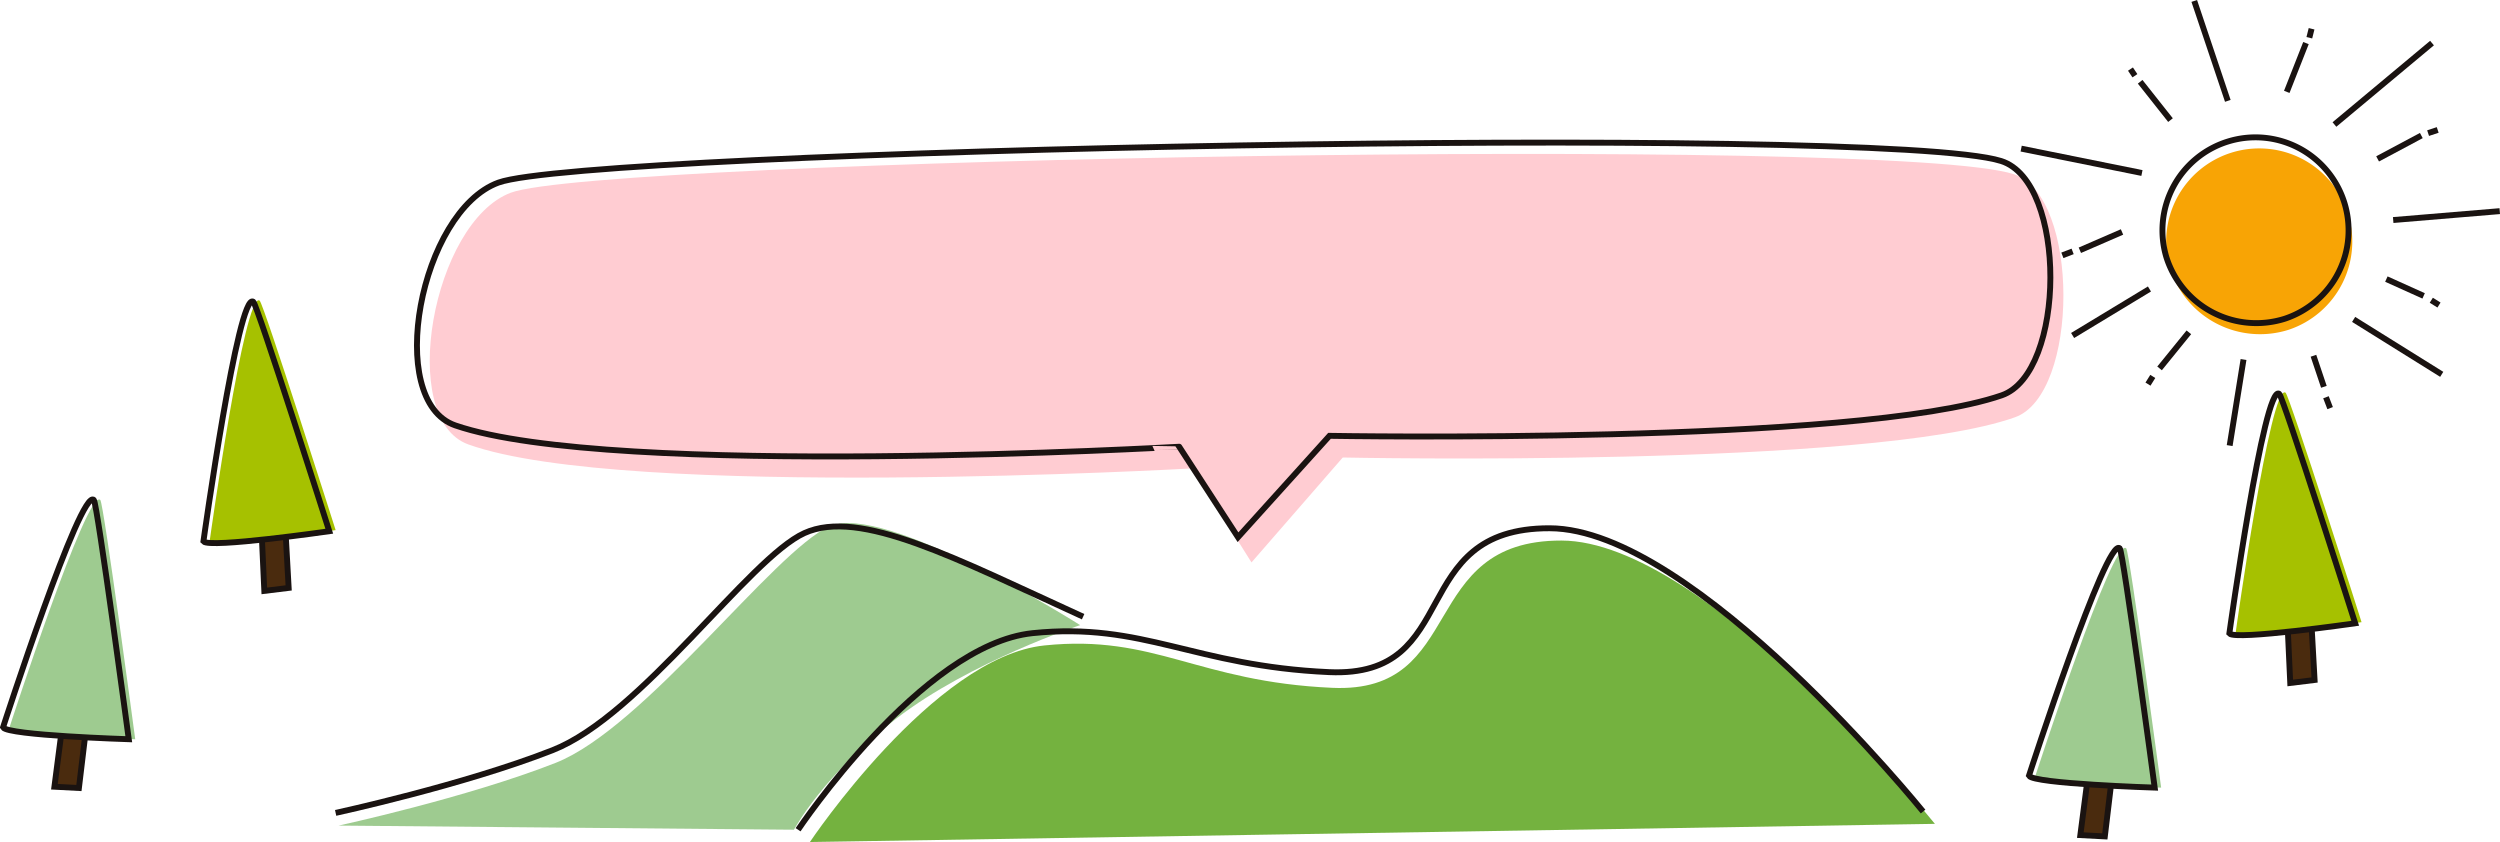
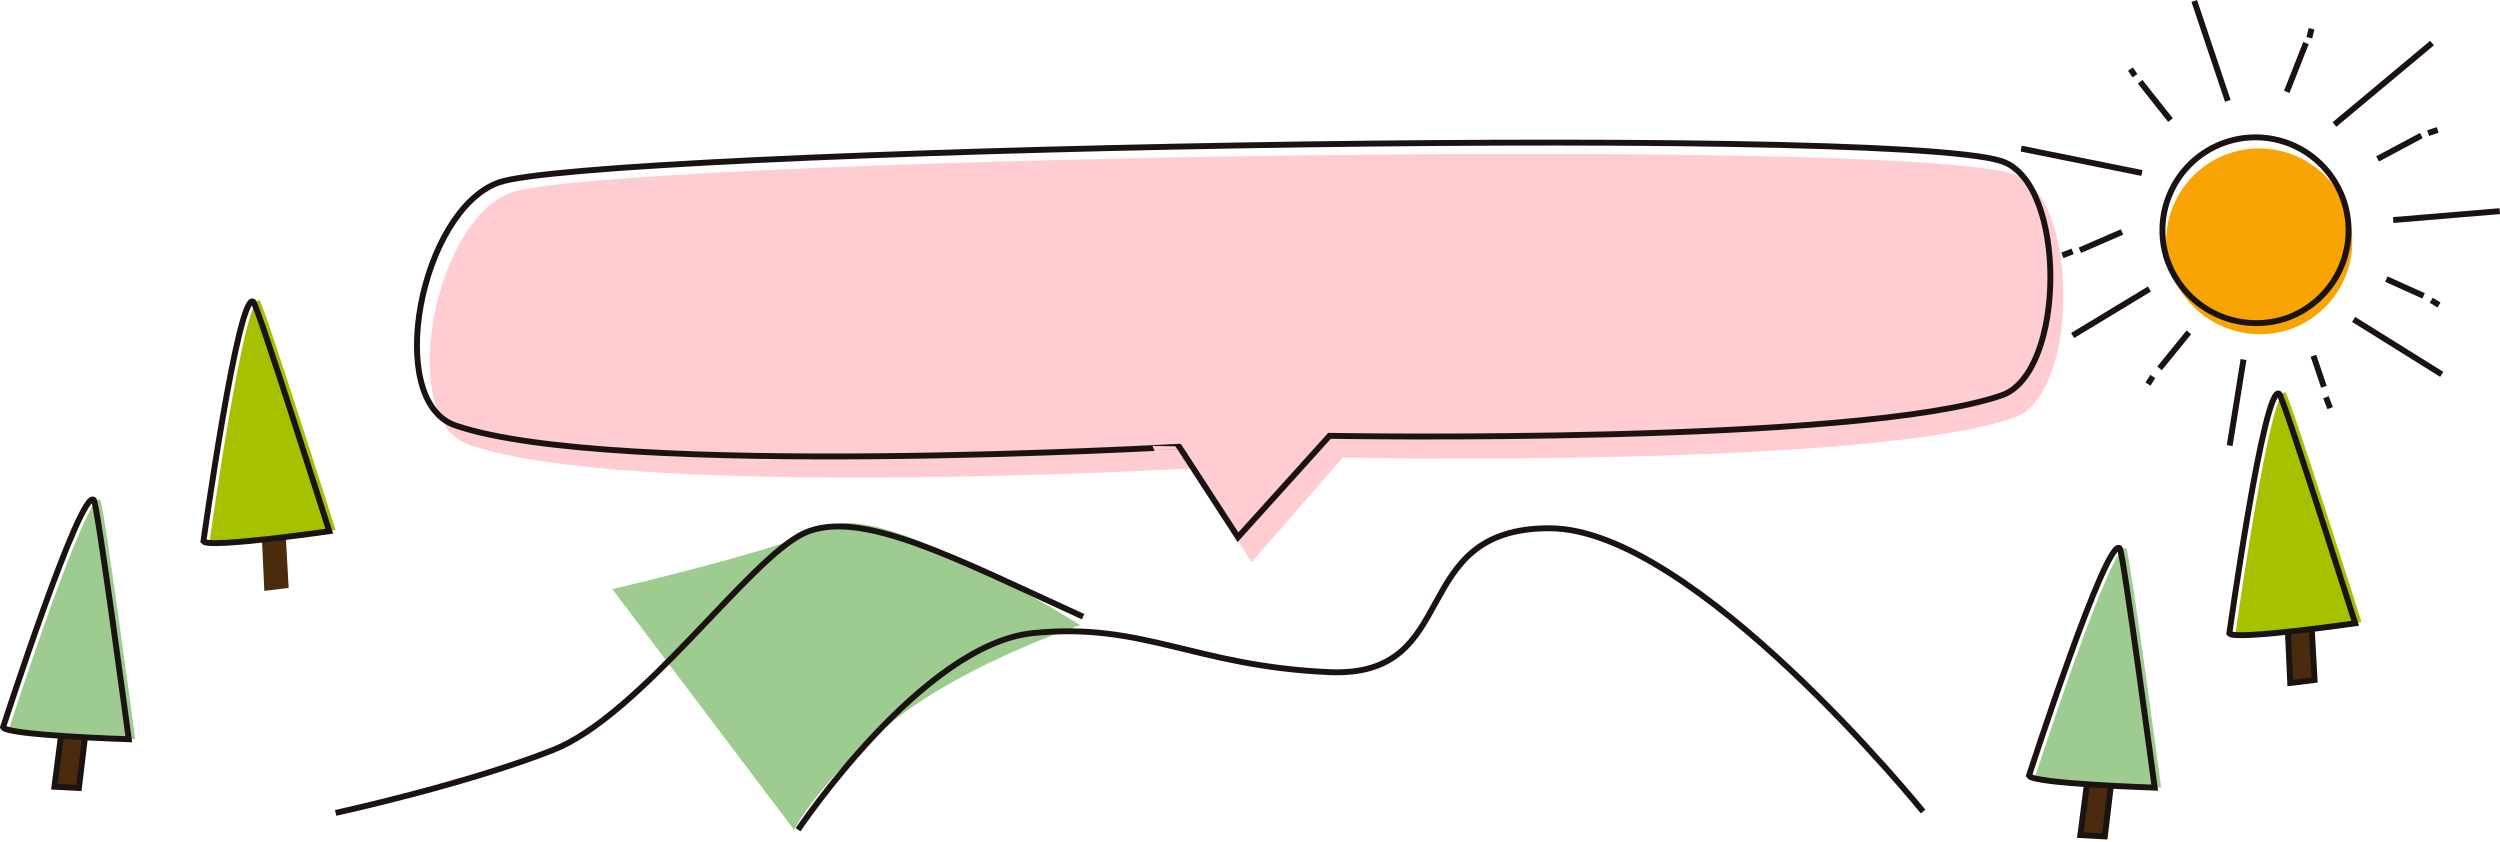
<svg xmlns="http://www.w3.org/2000/svg" width="423.264" height="142.637" viewBox="0 0 423.264 142.637">
  <g id="Group_577" data-name="Group 577" transform="translate(-364.175 -1732.442)">
    <g id="Group_32" data-name="Group 32" transform="translate(442.161 1489.4)">
      <path id="Path_143" data-name="Path 143" d="M294.277,293.313a15.756,15.756,0,1,1,20.088,10.34,15.979,15.979,0,0,1-20.088-10.34" transform="translate(-4.834 -4.791)" fill="#f8a405" />
      <path id="Path_144" data-name="Path 144" d="M293.521,291.065a15.756,15.756,0,1,1,20.088,10.341A15.979,15.979,0,0,1,293.521,291.065Z" transform="translate(-4.708 -4.419)" fill="none" stroke="#1a1311" stroke-miterlimit="10" stroke-width="1" />
      <line id="Line_36" data-name="Line 36" x2="20.447" y2="4.129" transform="translate(264.21 268.204)" fill="none" stroke="#1a1311" stroke-miterlimit="10" stroke-width="1" />
      <line id="Line_37" data-name="Line 37" x2="5.136" y2="6.49" transform="translate(284.355 256.888)" fill="none" stroke="#1a1311" stroke-miterlimit="10" stroke-width="1" />
      <line id="Line_38" data-name="Line 38" x2="5.683" y2="16.917" transform="translate(293.513 243.201)" fill="none" stroke="#1a1311" stroke-miterlimit="10" stroke-width="1" />
      <line id="Line_39" data-name="Line 39" x1="3.251" y2="8.262" transform="translate(309.176 250.335)" fill="none" stroke="#1a1311" stroke-miterlimit="10" stroke-width="1" />
      <line id="Line_40" data-name="Line 40" y1="13.787" x2="16.52" transform="translate(317.248 250.335)" fill="none" stroke="#1a1311" stroke-miterlimit="10" stroke-width="1" />
      <line id="Line_41" data-name="Line 41" y1="3.098" x2="7.137" transform="translate(274.146 282.314)" fill="none" stroke="#1a1311" stroke-miterlimit="10" stroke-width="1" />
      <line id="Line_42" data-name="Line 42" x1="13.009" y2="7.875" transform="translate(272.919 291.968)" fill="none" stroke="#1a1311" stroke-miterlimit="10" stroke-width="1" />
      <line id="Line_43" data-name="Line 43" x1="4.958" y2="6.106" transform="translate(287.641 299.307)" fill="none" stroke="#1a1311" stroke-miterlimit="10" stroke-width="1" />
      <line id="Line_44" data-name="Line 44" x1="2.347" y2="14.574" transform="translate(299.508 303.908)" fill="none" stroke="#1a1311" stroke-miterlimit="10" stroke-width="1" />
      <line id="Line_45" data-name="Line 45" x2="1.767" y2="5.258" transform="translate(313.695 303.275)" fill="none" stroke="#1a1311" stroke-miterlimit="10" stroke-width="1" />
      <line id="Line_46" data-name="Line 46" x2="14.914" y2="9.301" transform="translate(320.497 297.119)" fill="none" stroke="#1a1311" stroke-miterlimit="10" stroke-width="1" />
      <line id="Line_47" data-name="Line 47" x2="6.308" y2="2.845" transform="translate(326.04 290.292)" fill="none" stroke="#1a1311" stroke-miterlimit="10" stroke-width="1" />
      <line id="Line_48" data-name="Line 48" y1="3.953" x2="7.402" transform="translate(324.556 265.99)" fill="none" stroke="#1a1311" stroke-miterlimit="10" stroke-width="1" />
      <line id="Line_49" data-name="Line 49" y1="1.506" x2="18.041" transform="translate(327.195 278.789)" fill="none" stroke="#1a1311" stroke-miterlimit="10" stroke-width="1" />
      <line id="Line_50" data-name="Line 50" x2="0.751" y2="1.127" transform="translate(282.715 254.738)" fill="none" stroke="#1a1311" stroke-miterlimit="10" stroke-width="1" />
      <line id="Line_51" data-name="Line 51" y1="1.518" x2="0.38" transform="translate(312.996 247.913)" fill="none" stroke="#1a1311" stroke-miterlimit="10" stroke-width="1" />
      <line id="Line_52" data-name="Line 52" y1="0.541" x2="1.626" transform="translate(333.104 265.041)" fill="none" stroke="#1a1311" stroke-miterlimit="10" stroke-width="1" />
      <line id="Line_53" data-name="Line 53" x2="1.301" y2="0.813" transform="translate(333.646 293.875)" fill="none" stroke="#1a1311" stroke-miterlimit="10" stroke-width="1" />
      <line id="Line_54" data-name="Line 54" x2="0.704" y2="1.842" transform="translate(315.814 310.298)" fill="none" stroke="#1a1311" stroke-miterlimit="10" stroke-width="1" />
      <line id="Line_55" data-name="Line 55" x1="0.813" y2="1.301" transform="translate(285.679 306.775)" fill="none" stroke="#1a1311" stroke-miterlimit="10" stroke-width="1" />
      <line id="Line_56" data-name="Line 56" x1="1.737" y2="0.667" transform="translate(271.185 285.605)" fill="none" stroke="#1a1311" stroke-miterlimit="10" stroke-width="1" />
    </g>
    <g id="Group_33" data-name="Group 33" transform="translate(-55.316 1245.102)">
-       <path id="Path_145" data-name="Path 145" d="M553.914,627.818s4.9-9.242,17.376-18.853,31.081-15.785,31.081-15.785-33.085-20.975-42.488-16.709S528.6,610.59,513.538,616.506s-36.724,10.611-36.724,10.611Z" fill="#9ecb90" />
-       <path id="Path_146" data-name="Path 146" d="M556.611,629.9s20.967-31.351,39.711-33.283,25.857,6.158,48.747,7.176,14.291-24.984,38.783-24.934,63.229,47.963,63.229,47.963" fill="#74b23f" />
+       <path id="Path_145" data-name="Path 145" d="M553.914,627.818s4.9-9.242,17.376-18.853,31.081-15.785,31.081-15.785-33.085-20.975-42.488-16.709s-36.724,10.611-36.724,10.611Z" fill="#9ecb90" />
      <path id="Path_147" data-name="Path 147" d="M554.61,627.818s20.968-31.351,39.712-33.283,27.3,5.582,50.192,6.6,12.846-24.41,37.337-24.358,63.229,47.961,63.229,47.961" fill="none" stroke="#1a1311" stroke-miterlimit="10" stroke-width="1" />
      <path id="Path_148" data-name="Path 148" d="M602.869,591.752c-21.588-9.848-37.783-18.426-47.185-14.158S528.1,608.441,513.04,614.355s-36.724,10.614-36.724,10.614" fill="none" stroke="#1a1311" stroke-miterlimit="10" stroke-width="1" />
    </g>
    <g id="Group_34" data-name="Group 34" transform="translate(355.898 1360.76)">
      <path id="Path_149" data-name="Path 149" d="M52.548,461.26l.48,10.465,4.121-.506-.54-9.713Z" fill="#4a2b0e" />
-       <path id="Path_150" data-name="Path 150" d="M52.548,461.26l.48,10.465,4.121-.506-.54-9.713Z" fill="none" stroke="#1a1311" stroke-miterlimit="10" stroke-width="1" />
      <path id="Path_151" data-name="Path 151" d="M43.795,463.156c.989,1.207,21.307-1.724,21.307-1.724s-12.189-38.369-12.867-38.856c-2.529-1.815-8.44,40.58-8.44,40.58" fill="#a6c100" />
      <path id="Path_152" data-name="Path 152" d="M42.718,463.344c.989,1.207,21.307-1.725,21.307-1.725S51.837,423.25,51.158,422.764C48.63,420.948,42.718,463.344,42.718,463.344Z" fill="none" stroke="#1a1311" stroke-miterlimit="10" stroke-width="1" />
    </g>
    <g id="Group_35" data-name="Group 35" transform="matrix(0.985, 0.174, -0.174, 0.985, 370.942, 1418.879)">
      <path id="Path_153" data-name="Path 153" d="M79.624,428.947l.48,10.465,4.121-.506-.54-9.713Z" fill="#4a2b0e" />
      <path id="Path_154" data-name="Path 154" d="M79.624,428.947l.48,10.465,4.121-.506-.54-9.713Z" fill="none" stroke="#1a1311" stroke-miterlimit="10" stroke-width="1" />
      <path id="Path_155" data-name="Path 155" d="M70.871,430.846c.989,1.2,21.307-1.725,21.307-1.725S79.989,390.749,79.31,390.263c-2.528-1.814-8.439,40.583-8.439,40.583" fill="#9ecb90" />
      <path id="Path_156" data-name="Path 156" d="M69.793,431.031c.989,1.207,21.308-1.724,21.308-1.724s-12.188-38.37-12.868-38.856C75.706,388.636,69.793,431.031,69.793,431.031Z" fill="none" stroke="#1a1311" stroke-miterlimit="10" stroke-width="1" />
    </g>
    <g id="Group_36" data-name="Group 36" transform="matrix(0.998, -0.07, 0.07, 0.998, -623.105, 1322.315)">
      <path id="Path_7" data-name="Path 7" d="M1032.609,559.216c-11.758-5.184-3.4-37.971,10.165-41.994,15.535-4.6,234.185,6.618,253.945,14.679,10.933,4.458,8.442,37.935-2.681,41.042-24.9,6.953-113.965-1.165-113.965-1.165l-16.65,16.631-8.854-16.572s-96.227-1.273-121.96-12.621" transform="translate(-3.08 -0.662)" fill="#ffccd2" />
      <path id="Path_8" data-name="Path 8" d="M1027.559,555.19c-11.757-5-3.4-36.6,10.166-40.482,15.534-4.438,234.166,6.379,253.923,14.152,10.933,4.3,8.444,36.57-2.681,39.563-24.9,6.7-113.956-1.122-113.956-1.122l-16.649,16.031-8.852-15.974S1053.29,566.132,1027.559,555.19Z" transform="translate(0 0)" fill="none" stroke="#1a1311" stroke-miterlimit="10" stroke-width="1" />
    </g>
    <g id="Group_37" data-name="Group 37" transform="translate(698.898 1376.348)">
      <path id="Path_149-2" data-name="Path 149" d="M52.548,461.26l.48,10.465,4.121-.506-.54-9.713Z" fill="#4a2b0e" />
      <path id="Path_150-2" data-name="Path 150" d="M52.548,461.26l.48,10.465,4.121-.506-.54-9.713Z" fill="none" stroke="#1a1311" stroke-miterlimit="10" stroke-width="1" />
      <path id="Path_151-2" data-name="Path 151" d="M43.795,463.156c.989,1.207,21.307-1.724,21.307-1.724s-12.189-38.369-12.867-38.856c-2.529-1.815-8.44,40.58-8.44,40.58" fill="#a6c100" />
      <path id="Path_152-2" data-name="Path 152" d="M42.718,463.344c.989,1.207,21.307-1.725,21.307-1.725S51.837,423.25,51.158,422.764C48.63,420.948,42.718,463.344,42.718,463.344Z" fill="none" stroke="#1a1311" stroke-miterlimit="10" stroke-width="1" />
    </g>
    <g id="Group_38" data-name="Group 38" transform="matrix(0.985, 0.174, -0.174, 0.985, 713.942, 1427.072)">
      <path id="Path_153-2" data-name="Path 153" d="M79.624,428.947l.48,10.465,4.121-.506-.54-9.713Z" fill="#4a2b0e" />
      <path id="Path_154-2" data-name="Path 154" d="M79.624,428.947l.48,10.465,4.121-.506-.54-9.713Z" fill="none" stroke="#1a1311" stroke-miterlimit="10" stroke-width="1" />
      <path id="Path_155-2" data-name="Path 155" d="M70.871,430.846c.989,1.2,21.307-1.725,21.307-1.725S79.989,390.749,79.31,390.263c-2.528-1.814-8.439,40.583-8.439,40.583" fill="#9ecb90" />
      <path id="Path_156-2" data-name="Path 156" d="M69.793,431.031c.989,1.207,21.308-1.724,21.308-1.724s-12.188-38.37-12.868-38.856C75.706,388.636,69.793,431.031,69.793,431.031Z" fill="none" stroke="#1a1311" stroke-miterlimit="10" stroke-width="1" />
    </g>
  </g>
</svg>